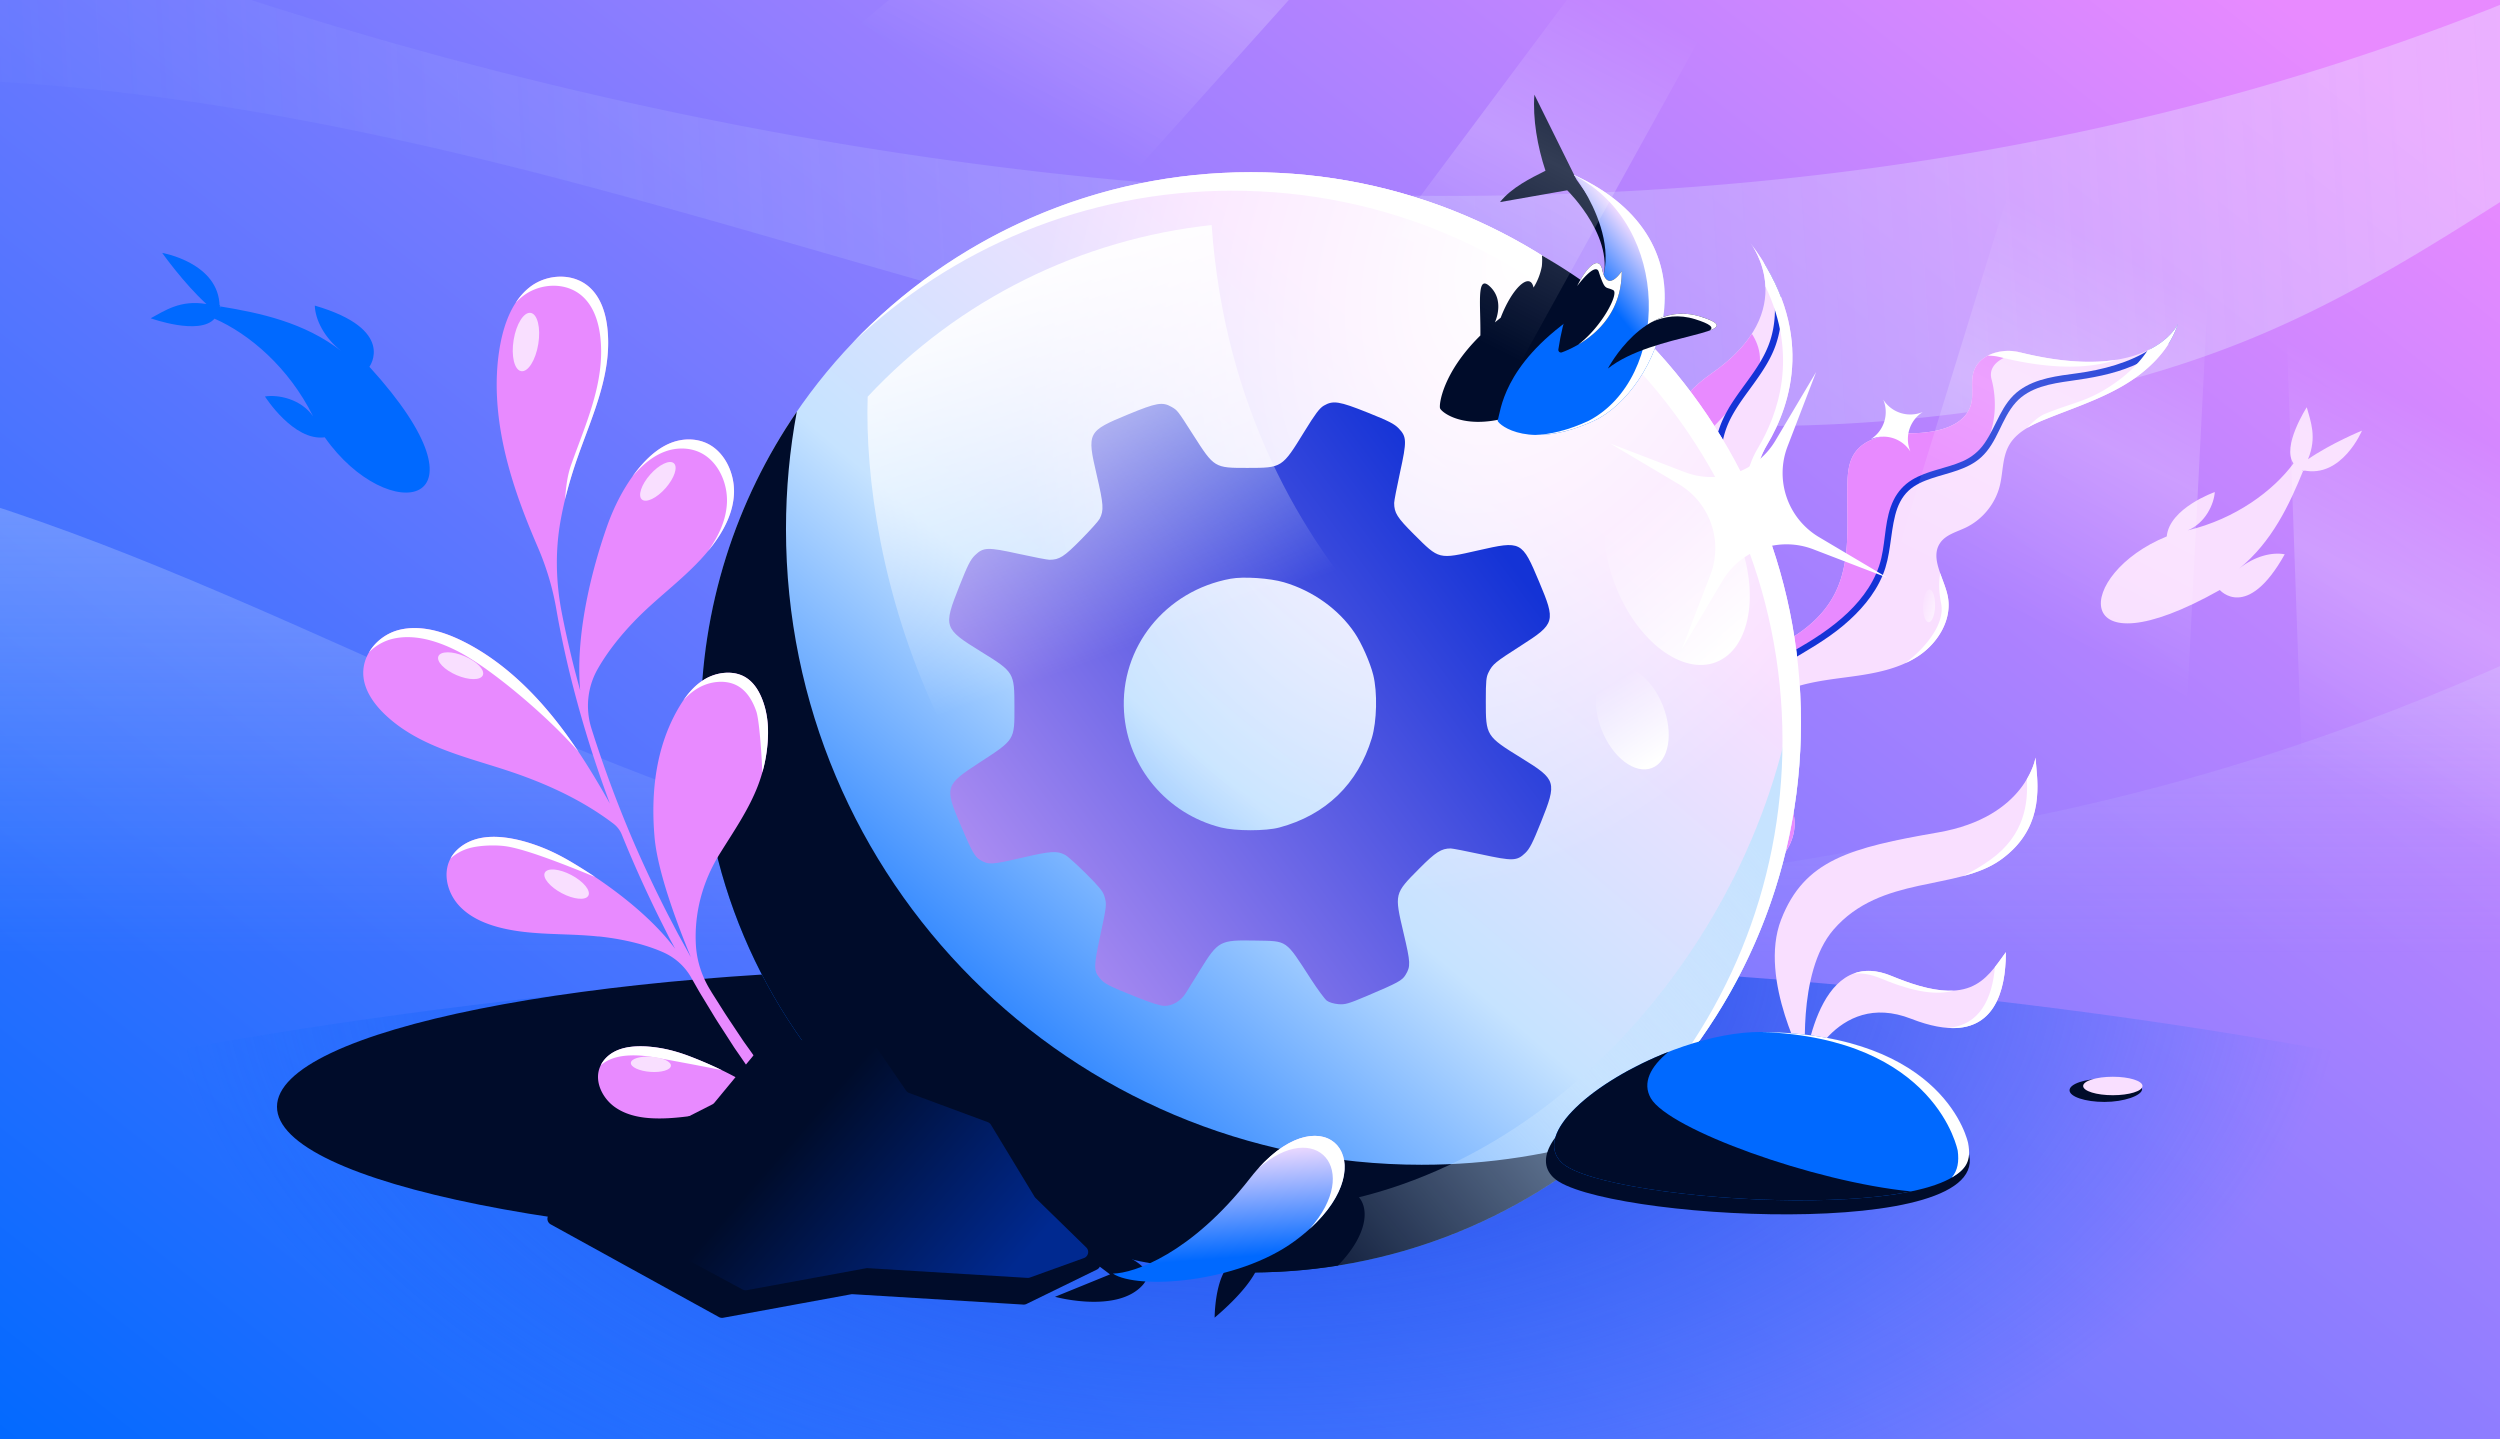
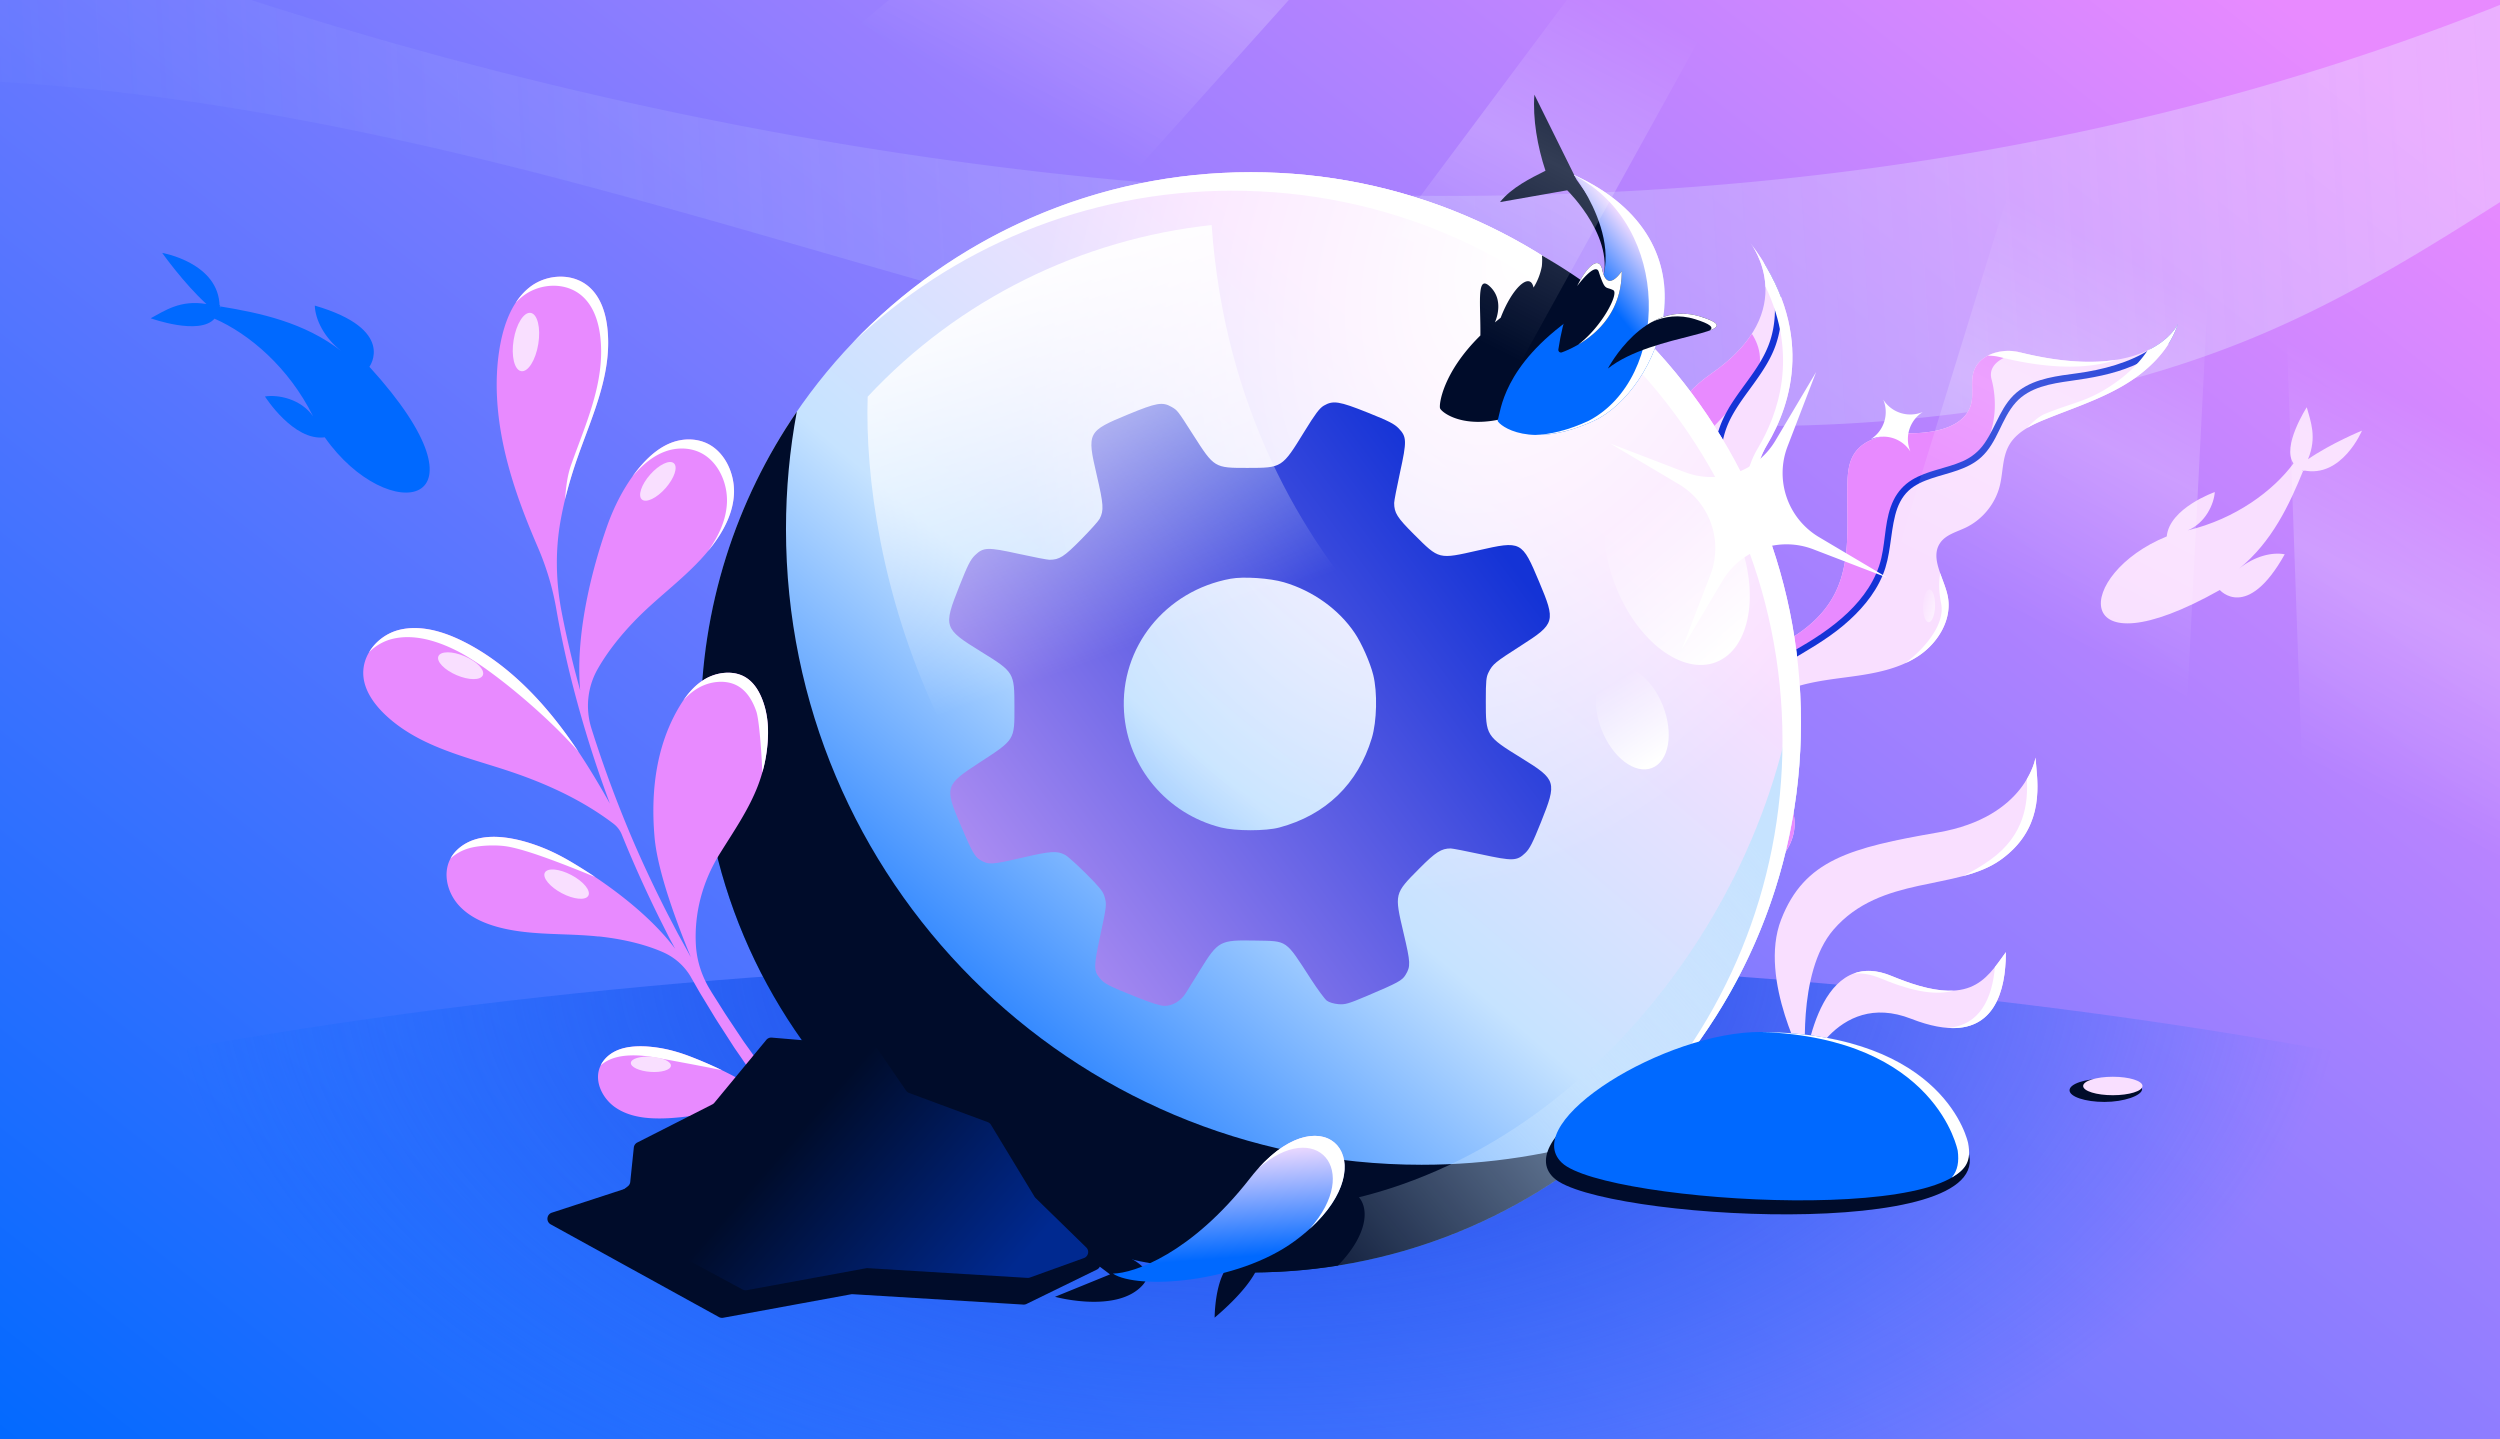
<svg xmlns="http://www.w3.org/2000/svg" fill="none" height="608" width="1056">
  <rect width="100%" height="100%" fill="#808080" stroke="none" />
  <g clip-path="url(#a)">
    <path d="M0 0h1056v608H0z" fill="url(#b)" />
-     <path d="M1294.34 136.498c-119.68 94.604-266.9 173.743-435.59 208.328-197.418 40.467-346.849 57.428-536.446 0C194.96 306.254 47.83 213.759-84.684 193.521v589.294H1294.34z" fill="url(#c)" opacity=".5" />
    <path clip-rule="evenodd" d="M1059.2 83.344A9472 9472 0 0 0 1240.58-35H1138.2C613.743 229.926 10.662-35 10.662-35H-125v72.9c122.619-14.856 247.994 7.78 365.049 38.63 36.25 9.555 72.162 19.923 108.069 30.29 80.039 23.109 160.051 46.21 243.717 60.267 121.199 20.363 254.635 20.006 362.577-25.527 38-16.035 71.618-37.106 104.788-58.216" fill="url(#d)" fill-rule="evenodd" opacity=".4" />
    <ellipse cx="528.5" cy="713.5" fill="url(#e)" rx="938.5" ry="308.5" />
-     <path d="M718 440.778C702.138 484.473 570.238 526 408.981 526 247.725 526 117 499.809 117 467.5s130.725-58.499 291.981-58.499c161.257 0 309.019-.531 309.019 31.777" fill="#000c2a" />
    <path d="M739.488 102.822s21.969 28.184-16.476 54.886c-30.868 21.44-19.616 50.087-13.971 60.551 4.266 7.912 5.765 17.079 3.851 25.849-4.574 21.016-24.326 37.424-32.241 45.324-3.238 3.241-6.443 6.532-8.294 10.722-3.745 8.473-10.341 26.259 4.896 39.558 31.475 27.479 18.254 59.198 18.254 59.198l8.108 3.822s20.988-45.023-9.17-71.042c-30.159-26.02 12.175-52.779 12.175-52.779 38.012-22.059 41.55-45.035 36.2-61.987-3.075-9.74-1.61-20.318 3.622-29.086 10.315-17.267 20.445-48.507-6.95-85.025z" fill="#f9dfff" />
    <path d="m706.8 175.137 7.949 14.15c4.871-4.6 16.664-16.445 24.866-27.025 6.111-7.881 3.809-15.958.375-21.279-3.508 5.458-8.914 11.124-16.979 16.725-7.89 5.48-13.028 11.431-16.211 17.429" fill="#e88aff" />
    <path d="M730.19 172.518c-2.947 4.953-5.077 10.337-5.663 16.097-1.01 10.045 1.761 19.903 2.586 29.851.411 4.87.309 9.794-1.025 14.522-1.745 6.2-5.561 11.604-9.515 16.603-1.011 1.279-2.045 2.535-3.074 3.806-1.15 1.406.987 3.24 2.137 1.834 4.211-5.138 8.489-10.393 11.277-16.474 2.343-5.09 3.272-10.519 3.212-16.086-.107-10.175-3.159-20.085-3.032-30.275.07-5.506 1.425-10.733 3.928-15.635 2.842-5.546 6.729-10.453 10.333-15.503 3.471-4.865 6.791-9.936 8.749-15.627 1.662-4.846 2.466-9.914 2.435-15.037a48 48 0 0 0-.333-5.276c-1.857-4.783-4.299-9.717-7.439-14.754 2.786 5.357 4.436 11.322 4.85 17.339a43.1 43.1 0 0 1-1.443 14.496c-1.485 5.359-4.255 10.226-7.39 14.784-3.524 5.123-7.436 9.983-10.625 15.332z" fill="#1433d6" />
    <path d="M745.704 120.965c-.474-10.773-6.218-18.142-6.218-18.142l.004-.01c27.395 36.518 17.265 67.758 6.95 85.025-5.232 8.768-6.697 19.347-3.622 29.087 5.35 16.951 1.812 39.927-36.2 61.986 0 0-42.334 26.759-12.175 52.779 30.158 26.02 9.17 71.042 9.17 71.042l-2.774-1.307c3.991-10.325 15.228-46.088-10.363-68.167-30.159-26.02 12.175-52.78 12.175-52.78 38.012-22.058 41.55-45.035 36.2-61.986-3.075-9.74-1.61-20.318 3.622-29.086 8.715-14.588 17.297-39.15 3.231-68.441" fill="#fff" />
    <path d="M663.552 390.894c7.036-10.646 20.903-14.425 33.647-15.101s25.811.868 38.079-2.654c12.267-3.522 23.88-14.294 22.691-27.003-.776-8.185-6.481-14.892-11.055-21.729-4.575-6.837-8.227-15.699-4.589-23.075 2.146-4.343 6.456-7.232 10.886-9.2 9.07-4.026 19.136-5.009 28.974-6.359 9.832-1.342 19.924-3.229 28.197-8.722 8.266-5.486 14.296-15.467 12.345-25.197-1.553-7.743-7.671-16.087-3.167-22.582 2.395-3.449 6.882-4.564 10.678-6.37 7.076-3.366 12.521-9.99 14.44-17.586 1.444-5.703 1.039-11.964 3.882-17.114 3.088-5.6 9.299-8.61 15.219-11.022 11.058-4.504 22.535-8.186 32.858-14.184 10.324-5.999 19.638-14.785 23.308-26.146 0 0-11.626 25.711-66.986 11.916-6.859-1.712-15.701.522-18.761 6.897-2.197 4.595-.317 10.159-1.629 15.088-2.465 9.24-14.156 11.922-23.711 12.223s-20.933.885-25.871 9.066c-2.158 3.582-2.536 7.946-2.645 12.134-.423 15.707 1.842 32.346-5.218 46.381-7.7 15.331-24.618 23.587-40.949 28.85-4.622 1.497-9.502 2.95-12.929 6.397-6.405 6.443-5.325 17.06-2.797 25.776 2.522 8.723 6.056 17.995 3.138 26.597-2.365 6.949-8.594 11.931-15.177 15.19s-13.757 5.187-20.36 8.39a58.5 58.5 0 0 0-20.066 16.005l-6.181 9.92 3.769 3.19z" fill="#f9dfff" />
    <path d="m663.562 390.869-.017.026.02-.023zm81.164-70.033a48 48 0 0 0 2.181 3.572 202 202 0 0 0 2.402 3.485c3.97 5.676 8.009 11.451 8.653 18.245 1.189 12.708-10.424 23.481-22.691 27.003-8.53 2.448-17.447 2.448-26.373 2.448-3.91 0-7.823 0-11.705.206-12.734.675-26.589 4.448-33.631 15.074l-3.766-3.187 6.181-9.92a58.5 58.5 0 0 1 20.067-16.005c3.232-1.568 6.601-2.83 9.97-4.093 3.514-1.316 7.029-2.633 10.389-4.297 6.583-3.259 12.812-8.241 15.177-15.191 2.57-7.575.136-15.669-2.203-23.45a292 292 0 0 1-.934-3.147c-2.529-8.715-3.609-19.332 2.796-25.775 3.259-3.278 7.832-4.753 12.247-6.177l.683-.22c16.331-5.263 33.248-13.519 40.949-28.851 5.481-10.897 5.341-23.364 5.202-35.745-.04-3.565-.08-7.123.015-10.635.109-4.189.487-8.552 2.646-12.134 4.937-8.181 16.315-8.765 25.871-9.067s21.245-2.982 23.71-12.223c.577-2.165.537-4.452.498-6.727-.051-2.903-.101-5.784 1.132-8.36 3.06-6.376 11.902-8.609 18.761-6.898l.612.152c-7.155 1.3-14.068 4.823-12.333 11.306 3.764 14.058-.174 31.149-11.461 35.667-2.242.898-4.733 1.654-7.306 2.436-10.385 3.155-22.119 6.72-24.279 21.592l-.217 1.497c-2.561 17.711-4.244 29.349-20.638 41.155-3.462 2.493-7.435 5.067-11.529 7.72-15.837 10.262-33.485 21.697-30.349 34.13 1.498 5.942 5.177 11.632 9.273 16.414" fill="#e88aff" />
    <path d="M733.774 298.881c-.42 1.765-2.285 12.973 13.072 25.161-23.133-28.468.435-39.725 8.158-44.315 8.144-4.851 16.356-9.416 23.645-15.54 6.936-5.833 13.133-12.854 16.638-21.309 3.366-8.116 3.109-16.868 5.244-25.274.978-3.883 2.696-7.61 5.679-10.373 2.746-2.547 6.279-4.026 9.78-5.197 7.157-2.384 15.092-3.641 20.862-8.89 6.946-6.321 8.459-16.259 14.617-23.14 5.799-6.486 14.935-7.974 23.12-9.113 8.939-1.239 17.745-2.764 26.124-6.29 5.61-2.364 11.01-5.525 15.49-9.678 1.557-2.521 2.838-5.208 3.749-8.06 0 0-2.61 5.763-11.232 10.37-9.138 6.009-20.652 8.974-31.217 10.42-8.33 1.137-17.367 2.079-24.396 7.134-7.743 5.566-9.682 15.024-14.875 22.493-2.35 3.379-5.42 5.881-9.177 7.545-3.534 1.559-7.291 2.527-10.98 3.619-3.632 1.073-7.261 2.283-10.504 4.276-3.326 2.043-5.961 4.967-7.69 8.469-3.758 7.596-3.321 16.42-5.205 24.529-2.103 9.051-7.558 16.781-14.19 23.112-6.855 6.545-14.937 11.623-23.124 16.303-7.931 4.534-16.539 9.489-21.199 17.691-1.085 1.9-1.844 3.955-2.351 6.076z" fill="#1433d6" />
    <path d="M839.632 150.248c1.7-.028 3.39.156 4.974.552 23.596 5.88 39.247 4.582 49.439 1.158-9.843 1.599-23.175 1.271-41.086-3.193-4.3-1.073-9.381-.595-13.327 1.483m67.527-2.242c-4.654 7.043-11.507 12.743-18.875 17.024-5.155 2.995-9.038 4.298-13.849 5.911-2.993 1.004-6.346 2.128-10.588 3.856-2.287.931-5.076 3.227-7.65 6.017 2.396-1.432 5.016-2.589 7.582-3.634 2.905-1.184 5.838-2.31 8.772-3.437 8.236-3.162 16.475-6.325 24.086-10.748 10.324-5.998 19.638-14.784 23.308-26.145 0 0-2.917 6.45-12.786 11.156m-87.63 94.098c-.667 4.409-.398 8.857.41 12.882 1.785 8.903-7.281 19.258-15.167 25.157a40 40 0 0 0 5.61-3.093c8.266-5.485 14.296-15.466 12.345-25.196-.472-2.355-1.367-4.765-2.256-7.161-.321-.866-.642-1.73-.942-2.589" fill="#fff" />
    <path d="M814.654 262.831c1.402.036 2.619-3.03 2.717-6.848s-.96-6.941-2.363-6.977c-1.402-.036-2.619 3.029-2.717 6.847s.96 6.942 2.363 6.978" fill="url(#f)" />
    <path d="M747.72 359.339c2.132.385 4.559-3.166 5.42-7.932s-.17-8.942-2.302-9.327-4.559 3.166-5.42 7.932.169 8.941 2.302 9.327" fill="url(#g)" />
    <path d="M528.366 537.478c128.332 0 232.366-104.034 232.366-232.367S656.698 72.744 528.366 72.744 296 176.778 296 305.11s104.034 232.367 232.366 232.367" fill="url(#h)" />
    <path d="M528.366 537.478c128.332 0 232.366-104.034 232.366-232.367S656.698 72.744 528.366 72.744 296 176.778 296 305.11s104.034 232.367 232.366 232.367" fill="url(#i)" />
    <path clip-rule="evenodd" d="M682.066 479.386C656.343 487.579 628.938 492 600.5 492 452.212 492 332 371.788 332 223.5c0-16.952 1.571-33.537 4.575-49.617C310.977 211.224 296 256.418 296 305.111c0 128.333 104.034 232.367 232.366 232.367 58.931 0 112.737-21.937 153.7-58.092" fill="#000c2a" fill-rule="evenodd" />
    <path d="M296.16 312.592c3.98 124.901 106.352 224.885 232.207 224.885s228.226-99.984 232.207-224.885c-.239-8.756-.796-17.354-1.911-25.792-15.204 113.597-112.561 224.545-230.296 224.545S313.355 400.397 298.15 286.8c-1.114 8.438-1.751 17.115-1.99 25.792" fill="url(#j)" />
    <path d="M360.203 144.753c41.702-39.776 98.177-64.2 160.356-64.2 128.333 0 232.366 104.035 232.366 232.368 0 62.18-24.423 118.656-64.2 160.358 44.366-42.318 72.01-102.015 72.01-168.168 0-128.332-104.034-232.367-232.366-232.367-66.152 0-125.848 27.644-168.166 72.009" fill="#fff" />
    <path d="M724.95 279.658c14.329-5.652 18.468-29.135 9.234-52.46-9.154-23.403-28.26-37.732-42.509-32.08s-18.468 29.135-9.234 52.459c9.155 23.404 28.26 37.733 42.509 32.081" fill="url(#k)" />
    <path clip-rule="evenodd" d="M559.212 171.331c-1.835 1.065-3.59 3.399-8.215 10.917-9.483 15.415-9.425 15.378-24.041 15.398-13.978.019-14.068-.036-22.886-13.843-6.735-10.546-6.695-10.493-9.279-11.967-3.797-2.163-6.328-1.72-18.22 3.192-17.269 7.132-17.507 7.588-13.329 25.559 2.921 12.563 3.085 15.003 1.243 18.572-.472.916-4.037 4.886-7.922 8.823-7.131 7.226-9.072 8.462-13.305 8.47-.845.002-6.647-1.119-12.892-2.489-13.237-2.907-14.96-2.854-18.521.562-1.912 1.836-3.113 4.211-6.659 13.177-6.804 17.201-6.607 17.791 9.192 27.551 14.014 8.657 14.099 8.798 14.119 23.308.019 14.189.289 13.764-15.11 23.78-14.109 9.177-14.422 10.194-7.869 25.61 5.028 11.831 6.185 13.907 8.529 15.316 3.488 2.096 4.781 2.029 17.384-.903 12.541-2.917 14.97-3.078 18.539-1.229.917.476 4.835 4.001 8.708 7.834 5.427 5.373 7.214 7.552 7.793 9.506 1.061 3.576 1.033 3.847-1.765 16.914-2.751 12.851-2.766 14.698-.146 17.817 1.969 2.346 3.809 3.292 15.493 7.967 6.08 2.433 10.181 3.725 11.828 3.725 3.466 0 6.963-2.127 9.059-5.509l5.931-9.579c7.713-12.457 8.346-12.795 23.43-12.512 13.745.257 12.514-.598 23.451 16.311 2.811 4.346 5.834 8.438 6.717 9.092.926.687 2.972 1.304 4.839 1.459 2.896.241 4.187-.135 12.333-3.585 12.739-5.397 14.634-6.43 16.035-8.741 2.225-3.672 2.161-5.072-.812-17.734-3.92-16.696-3.956-16.55 6.639-27.218 6.919-6.966 9.307-8.493 13.276-8.493.726 0 6.501 1.119 12.833 2.487 13.407 2.895 15.113 2.844 18.65-.556 1.891-1.819 3.14-4.272 6.66-13.074 6.815-17.05 6.565-17.874-8.239-27.022-14.99-9.263-15.082-9.409-15.082-24.038 0-8.684.151-10.194 1.23-12.313 1.706-3.352 2.663-4.134 13.688-11.192 14.437-9.242 14.681-10.112 7.581-26.988-7.251-17.233-7.473-17.348-25.685-13.214-16.884 3.832-16.415 3.949-27.15-6.759-7.125-7.107-8.363-9.073-8.372-13.281-.002-.847 1.117-6.661 2.484-12.921 2.9-13.266 2.848-14.994-.561-18.556-1.82-1.901-4.246-3.138-13.088-6.674-12.074-4.829-14.599-5.233-18.516-2.957m-39.353 73.118c-27.647 5.042-46.858 29.046-45.066 56.311 1.531 23.306 18.125 43.061 40.974 48.778 6.147 1.538 18.853 1.546 24.579.015 19.646-5.253 33.261-18.408 39.106-37.784 2.14-7.096 2.419-19.383.605-26.663-1.306-5.247-4.839-13.262-7.781-17.657-6.689-9.994-17.676-17.889-29.904-21.488-5.977-1.759-17.073-2.504-22.513-1.512" fill="url(#l)" fill-rule="evenodd" />
    <path d="M697.797 324.397c7.165-2.786 9.235-14.568 4.617-26.27s-14.09-18.866-21.254-16.08-9.234 14.568-4.617 26.27 14.09 18.866 21.254 16.08" fill="url(#m)" />
    <path d="M511.868 95.055c-54.969 5.915-106.885 31.266-145.36 72.509-2.221 67.922 27.737 201.419 156.037 263.595l121.624-117.537S522.691 250.329 511.796 95.02z" fill="url(#n)" />
    <path d="m711.6 199.408-15.711-6.033-15.712-6.034 14.469 8.586 14.469 8.586a31.42 31.42 0 0 1 13.681 16.738 31.44 31.44 0 0 1-.343 21.615l-6.034 15.71-6.034 15.71 8.587-14.468 8.587-14.467a31.43 31.43 0 0 1 16.74-13.679 31.46 31.46 0 0 1 21.618.344l15.712 6.033 15.712 6.033-14.469-8.586-14.47-8.586a31.43 31.43 0 0 1-13.68-16.737 31.45 31.45 0 0 1 .343-21.616l6.034-15.71 6.034-15.709-8.587 14.467-8.587 14.467a31.43 31.43 0 0 1-16.74 13.679 31.45 31.45 0 0 1-21.619-.343m83.877-30.623a13.6 13.6 0 0 1 .442 9.309 13.55 13.55 0 0 1-5.678 7.399 13.6 13.6 0 0 1 9.309-.441 13.56 13.56 0 0 1 7.401 5.678 13.6 13.6 0 0 1-.442-9.308 13.55 13.55 0 0 1 5.677-7.399 13.6 13.6 0 0 1-9.309.44 13.55 13.55 0 0 1-7.4-5.678" fill="#fff" />
    <path clip-rule="evenodd" d="M675.589 123.962a55.3 55.3 0 0 1-1.426 11.172c2.64-.274 5.435-.043 8.366.865 11.083 3.435 5.449 5.079-4.868 8.09-2.232.651-4.684 1.366-7.232 2.178-5.431 12.236-14.4 22.066-23.297 26.19-25.698 11.914-38.224 1.872-38.854 0-.51-1.518 1.039-14.999 17.035-30.747.041-2.899-.028-5.826-.093-8.558-.22-9.231-.386-16.22 3.955-12.284 6.13 5.557 2.989 13.677 2.26 15.325q1.185-.982 2.449-1.968c4.877-12.75 12.185-19.184 13.775-13.168q.056.21.114.406a26.2 26.2 0 0 0 3.495-8.981 24 24 0 0 0 .065-4.574 233 233 0 0 1 24.256 16.054" fill="#000c2a" fill-rule="evenodd" />
    <path d="M656.719 139.988c-1.389 5.806-6.823 13.893-6.823 13.893 1.999-14.775-2.589-36.798 4.597-30.283 7.187 6.516 2.226 16.39 2.226 16.39m9.161-64.163L648.133 40c-.771 10.057 1.285 21.969 4.68 32.118-6.423 3.23-14.352 7.12-19.215 13.25l28.392-4.992s22.655 22.024 13.764 41.295c.643 24.005 13.802-12.315 13.802-12.315z" fill="#000c2a" />
    <path d="M664.78 73.843s30.245 38.78 0 59.83c-30.246 21.051-30.775 40.077-32.21 44.048.661 1.963 13.802 12.498 40.762 0 26.961-12.499 54.564-74.954-8.552-103.878" fill="url(#o)" />
    <path d="M648.395 183.722c6.015-.174 13.566-1.764 22.706-6.001 34.216-18.005 35.392-82.269-6.139-103.638-.118-.158-.182-.24-.182-.24 63.116 28.924 35.513 91.379 8.552 103.878-10.307 4.778-18.595 6.19-24.937 6.001" fill="#fff" />
    <path d="M659.731 148.839c-.815.3-1.605-.38-1.478-1.24 3.909-26.494 16.48-43.523 18.549-33.622 2.115 10.124 8.242.523 8.242.523 0 23.253-19.347 32.149-25.313 34.339" fill="#000c2a" />
    <path d="M666.18 120.841c4.249-5.575 8.168-8.913 9.108-6.093 2.15 6.453 2.643 6.602 4.292 7.101a10.6 10.6 0 0 1 1.845.709c2.586 1.293-4.825 15.524-14.763 22.996 7.911-4.612 18.38-13.949 18.38-31.054 0 0-6.126 9.601-8.242-.524-1.214-5.81-6.045-2.345-10.62 6.865" fill="#fff" />
    <path d="M718.243 133.714c23.757 7.412-19.927 6.669-39.065 21.96 0 0 15.309-29.372 39.065-21.96" fill="#000c2a" />
    <path d="M722.257 139.57c4.351-1.645 4.354-3.244-4.017-5.856-7.805-2.435-14.698-.9-20.435 2.259 5.264-2.368 11.386-3.27 18.203-1.143 6.488 2.024 7.946 3.44 6.249 4.74" fill="#fff" />
    <path clip-rule="evenodd" d="M565.148 534.583a234 234 0 0 1-39.82 2.876c2.447-12.341 8.815-15.22 10.317-15.899.181-.082.291-.132.315-.163 28.387-36.385 56.853-15.377 29.188 13.186" fill="#000c2a" fill-rule="evenodd" />
    <path d="M531.42 535.004c-1.953 4.688-6.842 11.768-18.361 21.575 0 0 0-13.439 4.77-20.613a18.34 18.34 0 0 1 7.988-6.395 4.19 4.19 0 0 1 4.648.811 4.2 4.2 0 0 1 .955 4.622m-11.196-21.861c-4.486 2.397-12.737 4.792-27.861 5.114 0 0 8.494-10.422 16.718-12.974a18.3 18.3 0 0 1 10.23.1 4.195 4.195 0 0 1 2.651 5.999 4.2 4.2 0 0 1-1.738 1.761m-37.48 29.584c-10.817 12.256-37.111 5.043-37.111 5.043l23.251-9.469-20.717-15.62s45.394 7.791 34.577 20.046" fill="#000c2a" />
    <path d="M528.063 497.645c-24.915 31.935-49.029 40.19-57.972 40.326 10.237 6.847 52.38 4.183 76.772-13.733 42.757-31.406 12.343-66.512-18.8-26.593" fill="url(#p)" />
    <path d="M553.161 519.134c31.909-28.726 6.49-57-21.708-25.543 24.414-21.657 44.134.424 21.708 25.543" fill="#fff" />
    <path d="M252.766 395.584c-13.433-1.453-27.198-.382-40.357-3.473-6.835-1.595-13.667-4.368-18.442-9.515s-6.997-13.09-3.942-19.425c2.049-4.208 6.158-7.178 10.612-8.569s9.279-1.345 13.895-.657c4.22.623 8.347 1.783 12.364 3.237 4.778 1.725 9.348 3.954 13.732 6.518 10.212 5.985 31.538 19.735 44.53 37.009l-2.45-4.561-4.309-8.572c-5.66-11.473-10.912-23.104-15.711-34.954a11 11 0 0 0-3.636-4.754c-13.575-10.296-29.258-17.305-45.161-22.522-17.909-5.862-37.233-10.178-51.256-23.513-4.446-4.25-8.363-9.637-9.084-15.664-1.149-9.562 6.34-17.997 15.226-20.145s18.552.707 27.117 5.023c15.47 7.787 28.637 20.185 39.508 34.098 8.398 10.725 15.519 22.395 22.213 34.281a512 512 0 0 1-7.86-22.731 485 485 0 0 1-10.143-36.685c-1.733-7.512-3.301-15.027-4.609-22.616-1.549-9.051-4.21-17.898-7.866-26.344-4.81-11.164-9.211-22.484-12.36-34.144-4.611-16.949-6.583-34.737-3.444-51.518 1.751-9.272 5.334-18.552 12.497-24.134 7.162-5.583 18.559-6.275 25.569.461 4.447 4.25 6.426 10.567 7.125 16.626 2.227 19.028-6.118 36.68-12.305 54.156-3.194 9.017-5.838 18.344-7.513 27.876-2.182 12.444-1.897 25.203.432 37.615 1.372 7.195 2.989 14.372 4.737 21.525a486 486 0 0 0 3.2 12.088c-2.342-25.933 6.479-55.334 11.07-68.521 1.879-5.436 4.203-10.68 7.024-15.604 2.39-4.134 5.095-8.051 8.283-11.564 3.485-3.842 7.574-7.219 12.42-9.01s10.561-1.825 15.374.687c7.237 3.794 11.127 12.771 10.784 20.91-.348 8.112-4.211 15.417-8.896 21.668-9.051 12.006-21.648 20.501-32.151 31.157-8.006 8.147-13.216 15.425-16.587 21.38-4.3 7.605-5.182 16.69-2.56 25.024a456 456 0 0 0 2.642 8.139c4.004 11.996 8.471 23.825 13.352 35.523 4.902 11.667 10.293 23.162 16.057 34.452l4.389 8.421 4.593 8.329c.297.575.62 1.146.944 1.716-6.159-14.941-14.088-36.401-15.321-50.601-1.67-18.829.48-38.468 10.426-55.154 2.747-4.582 6.199-9.047 11.081-11.831 4.883-2.783 11.467-3.606 16.393-.922 4.257 2.313 6.635 6.777 8.042 10.872 1.518 4.403 2.062 9.012 1.972 13.6a64.2 64.2 0 0 1-4.275 21.643c-3.816 9.951-10.041 19.003-15.777 28.184-.065.095-.104.184-.169.278-7.503 11.941-10.995 25.447-10.24 38.832.409 7.015 2.713 13.765 6.504 19.667l.015.08 5.088 8.047c1.694 2.673 3.484 5.274 5.232 7.938l2.64 3.951c.871 1.318 1.817 2.596 2.737 3.878l5.499 7.753c14.991 20.412 28.79 40.274 21.193 35.29 0 0-20.004-15.798-32.723-16.342-1.515-.051-2.909-.042-4.174.08-10.321 1.042-20.536 3.407-30.999 2.778-5.424-.32-11.076-1.584-15.611-4.969-4.539-3.411-7.659-9.383-6.51-14.767.766-3.59 3.3-6.49 6.407-8.209s6.719-2.326 10.343-2.415c3.297-.084 6.618.266 9.899.842 3.908.707 7.756 1.836 11.519 3.254 7.648 2.897 22.635 9.239 34.947 18.618a417 417 0 0 1-8.274-11.241l-5.448-7.926c-.898-1.313-1.849-2.617-2.698-3.967l-2.602-4.041c-1.725-2.695-3.499-5.353-5.177-8.085l-4.979-8.203c-1.704-2.727-3.206-5.545-4.836-8.312l-.009-.053a25.37 25.37 0 0 0-11.56-10.502c-5.936-2.663-14.821-5.442-27.585-6.826z" fill="#e88aff" />
    <path d="M190.276 362.681c2.121-3.949 6.082-6.743 10.361-8.079 4.453-1.391 9.28-1.344 13.895-.657 4.22.623 8.347 1.783 12.364 3.237 4.778 1.725 9.348 3.954 13.732 6.518a212 212 0 0 1 10.733 6.739c-9.315-3.807-28.35-11.585-37.529-12.952-4.616-.687-11.708-.445-16.162.946-2.724.851-5.32 2.293-7.394 4.248m114.579 89.342c-10.392-2.128-25.634-4.892-28.336-5.381-3.281-.576-6.602-.926-9.899-.842-3.624.089-7.237.696-10.343 2.415-.904.5-1.759 1.1-2.536 1.787 1.184-2.394 3.183-4.335 5.502-5.618 3.107-1.718 6.719-2.326 10.344-2.415 3.297-.084 6.618.266 9.899.842 3.907.708 7.755 1.837 11.519 3.255 3.437 1.302 8.357 3.3 13.85 5.957m17.143-125.719c-.267-7.585-1.279-22.172-2.53-25.801-1.408-4.094-3.786-8.559-8.042-10.872-4.926-2.684-11.51-1.861-16.393.923-2.461 1.403-4.558 3.232-6.385 5.289 2.448-3.583 5.441-6.891 9.352-9.12 4.883-2.783 11.466-3.606 16.392-.923 4.257 2.314 6.635 6.778 8.042 10.873 1.519 4.403 2.062 9.011 1.972 13.599a64 64 0 0 1-2.408 16.032m-22.979-93.467c4.294-5.988 7.718-12.892 8.045-20.507.343-8.138-3.547-17.116-10.785-20.909-4.812-2.513-10.528-2.479-15.373-.688-4.846 1.792-8.935 5.169-12.42 9.01a55 55 0 0 0-1.355 1.551 59 59 0 0 1 4.322-5.382c3.484-3.841 7.573-7.218 12.419-9.009s10.561-1.826 15.374.687c7.237 3.793 11.127 12.771 10.784 20.909-.348 8.112-4.21 15.417-8.896 21.668a71 71 0 0 1-2.115 2.67M238.7 210.866c1.515-6.239 3.395-12.372 5.519-18.368.982-2.774 2.019-5.553 3.059-8.341 5.511-14.774 11.12-29.808 9.246-45.816-.699-6.058-2.678-12.376-7.124-16.625-7.011-6.736-18.408-6.044-25.57-.462-2.376 1.852-4.358 4.111-6.01 6.641a25 25 0 0 1 3.043-2.81c7.162-5.583 18.56-6.275 25.57.462 4.447 4.249 6.426 10.566 7.125 16.625 1.873 16.007-3.735 31.041-9.247 45.816a540 540 0 0 0-3.059 8.341c-1.668 4.711-2.193 9.591-2.552 14.537m5.639 106.679c-12.123-14.126-36.997-35.411-51.411-42.667-8.565-4.316-18.231-7.171-27.117-5.023-3.732.902-7.217 2.913-9.92 5.65 2.767-4.67 7.577-8.197 12.886-9.481 8.887-2.148 18.552.707 27.118 5.023 15.469 7.787 28.636 20.185 39.507 34.098 3.143 4.014 6.107 8.16 8.937 12.4" fill="#fff" />
    <path d="M227.371 145.315c1.104-6.796-.333-12.684-3.21-13.151s-6.105 4.663-7.209 11.459.333 12.685 3.21 13.152 6.105-4.663 7.209-11.46m53.762 60.877c3.73-4.225 5.298-8.934 3.503-10.519-1.795-1.584-6.273.556-10.003 4.781-3.73 4.226-5.299 8.935-3.504 10.52s6.274-.556 10.004-4.782m-77.183 79.019c.942-2.201-2.494-5.783-7.676-8.002-5.181-2.218-10.145-2.232-11.087-.031s2.494 5.783 7.675 8.002c5.181 2.218 10.145 2.232 11.088.031m44.57 93.099c1.12-2.117-2.087-6.008-7.162-8.691s-10.095-3.142-11.214-1.026c-1.119 2.117 2.087 6.008 7.161 8.691 5.075 2.683 10.096 3.142 11.215 1.026m34.867 71.873c.13-1.765-3.553-3.473-8.224-3.816s-8.565.81-8.694 2.575c-.13 1.764 3.553 3.474 8.225 3.817s8.564-.811 8.693-2.576" fill="#f9dfff" />
    <path d="M415.892 481.888a2.72 2.72 0 0 0-1.376-1.136l-35.653-13.205a2.7 2.7 0 0 1-1.292-1.007l-12.314-17.927a2.71 2.71 0 0 0-3.576-.82l-36.304 20.698q-.185.106-.385.181l-53.228 20.079a2.71 2.71 0 0 0-1.473 3.736l1.85 3.744a2.71 2.71 0 0 1-1.589 3.777l-37.45 12.227c-2.254.735-2.543 3.805-.467 4.949l71.042 39.145a2.72 2.72 0 0 0 1.797.292l54.028-9.914q.325-.06.654-.04l72.103 4.388c.467.029.934-.064 1.354-.27l29.695-14.506c1.927-.941 2.049-3.64.216-4.752l-27.161-16.472a2.7 2.7 0 0 1-.912-.912z" fill="#000c2a" />
    <path d="M418.59 475.12a2.7 2.7 0 0 0-1.376-1.137l-33.209-12.315a2.7 2.7 0 0 1-1.292-1.007l-12.07-17.588a2.71 2.71 0 0 0-2.005-1.167L326 438.283a2.7 2.7 0 0 0-2.318.974l-21.939 26.553c-.237.287-.53.522-.862.69l-31.689 16.095a2.71 2.71 0 0 0-1.468 2.136l-1.506 14.509a2.7 2.7 0 0 1-1.044 1.869l-9.983 7.672c-1.557 1.197-1.364 3.601.364 4.534l58.088 31.367c.543.293 1.17.392 1.777.281l50.421-9.258q.325-.06.654-.04l67.472 4.114c.368.023.737-.03 1.084-.155l22.805-8.218c1.882-.679 2.406-3.092.974-4.49l-21.422-20.902a2.7 2.7 0 0 1-.425-.536z" fill="url(#q)" />
    <path d="M92.75 129.389c.802 1.886-.026-2.048 0 0 17.199 2.784 35.891 6.811 51.51 18.97-7.409-5.768-11.097-13.456-11.295-19.278 34.661 10.098 23.069 25.842 23.069 25.842 54.925 60.304 7.882 67.923-18.859 29.797-13.213 1.772-25.255-17.248-25.255-17.248 5.578-.882 15.154 1.004 20.332 8.383C121.945 155.1 105.198 141 90.619 134.607c-6.398 7.282-26.976-.17-26.976-.17 6.005-3.22 12.593-7.9 23.56-6.006-9.75-8.936-18.696-21.608-18.696-21.608s24.01 4.146 24.243 22.566" fill="#0069ff" />
    <path d="M972.934 198.669c-1.822.325 1.809.392 0 0-5.93 14.579-13.257 30.221-27.12 41.512 6.577-5.356 14.091-7.048 19.257-6.044-15.902 28.472-27.418 15.082-27.418 15.082-64.202 36.157-61.393-6.8-22.418-22.631 1.113-11.99 20.293-18.745 20.293-18.745-.351 5.089-3.948 13.138-11.493 16.205 20.358-4.876 36.159-16.768 44.736-28.31-5.117-7.106 5.607-23.716 5.607-23.716 1.62 5.938 4.407 12.685.522 21.957 9.84-6.776 22.806-12.088 22.806-12.088s-8.507 20.299-24.772 16.778" fill="#f9dfff" />
    <path d="M1260.15 760.478 973.307-58.197l-14.712-6.41 25.002 705.736z" fill="url(#r)" />
    <path d="m908.22 604.716 34.177-673.53-42.116-18.351-187.385 607.932z" fill="url(#s)" />
    <path d="M702.46-176.211 255.019 322.587 81 247.847 624.913-210z" fill="url(#t)" />
    <path d="m492.163 424.588 308.532-557.996-29.674-12.929-389.726 522.231z" fill="url(#u)" />
    <path d="M859.805 320s-3.859 25.135-41.093 31.61-56.592 11.59-66.381 36.878 10.52 61.656 10.52 61.656-4.152-39.193 11.607-57.441c20.02-23.181 52.154-16.348 70.596-29.503 19.786-14.114 15.296-33.929 14.751-43.2" fill="#f9dfff" />
    <path d="M829.305 370.035c3.696-1.888 7.462-4.044 11.374-6.835 14.634-10.439 15.989-23.996 15.481-34.099 3.042-5.162 3.646-9.101 3.646-9.101.061 1.026.169 2.18.288 3.442.954 10.144 2.559 27.205-15.039 39.758-4.547 3.244-9.926 5.272-15.75 6.835" fill="#fff" />
    <path d="M761.812 454.125s13.357-36.337 45.448-23.794c32.091 12.542 40.022-7.073 40.022-28.145-8.843 12.281-15.406 23.791-48.227 10.093-32.821-13.697-37.243 41.824-37.243 41.824z" fill="#f9dfff" />
    <path d="M822.709 434.186c19.311 1.372 24.576-14.83 24.576-32q-.498.693-.988 1.379c-1.213 1.698-2.403 3.363-3.647 4.929-1.146 13.272-6.318 24.627-19.941 25.692m2.502-15.747c-6.292.362-14.595-1.336-26.153-6.16-6.414-2.677-11.744-2.71-16.167-1.031 3.452-.331 7.363.277 11.79 2.125 14.46 6.035 23.823 6.965 30.53 5.066" fill="#fff" />
    <path d="M888.961 465.457c8.168 0 15.844-2.676 15.844-5.395s-7.676-4.451-15.844-4.451-14.789 2.204-14.789 4.923 6.621 4.923 14.789 4.923" fill="#000c2a" />
    <path d="M892.46 462.619c6.924 0 12.537-1.746 12.537-3.899s-5.613-3.9-12.537-3.9-12.538 1.746-12.538 3.9 5.613 3.899 12.538 3.899" fill="#f9dfff" />
    <path d="M830.234 483.392s-6.159-40.23-86.701-41.023c-41.908-.407-105.975 37.855-87.155 55.229s188.079 27.368 174.95-11.471z" fill="#000c2a" />
    <path d="M830.427 483.54s-8.187-46.839-86.242-47.632c-40.613-.407-102.701 37.861-84.462 55.238s185.813 27.491 170.704-7.628z" fill="#0069ff" />
-     <path d="M704.781 444.298c-7.647 6.221-11.177 13.147-7.487 19.575 7.577 13.199 68.864 35.347 109.946 39.382-44.112 9.122-134.405.384-147.517-12.109-12.794-12.189 13.939-34.659 45.058-46.848" fill="#000c2a" />
    <path d="M744.148 435.908c73.963 2.642 82.804 50.22 82.804 50.22.547 4.376.087 8.201-2.552 11.293 6.016-3.508 8.379-7.043 6.928-14.575 0 0-9.092-46.145-87.146-46.938z" fill="#fff" />
  </g>
  <defs>
    <linearGradient gradientUnits="userSpaceOnUse" id="b" x1="0" x2="673" y1="622.5" y2="-228.5">
      <stop stop-color="#0069ff" />
      <stop offset="1" stop-color="#e88aff" />
    </linearGradient>
    <linearGradient gradientUnits="userSpaceOnUse" id="c" x1="604.508" x2="604.508" y1="27.712" y2="403.344">
      <stop stop-color="#c6e3ff" />
      <stop offset=".06" stop-color="#f4f9ff" />
      <stop offset="1" stop-color="#c6e3ff" stop-opacity="0" />
    </linearGradient>
    <linearGradient gradientUnits="userSpaceOnUse" id="d" x1="1198.99" x2="-75.675" y1="-35" y2="43.263">
      <stop stop-color="#f4f9ff" />
      <stop offset="1" stop-color="#c6e3ff" stop-opacity="0" />
    </linearGradient>
    <linearGradient gradientUnits="userSpaceOnUse" id="f" x1="823.81" x2="811.382" y1="256.307" y2="252.876">
      <stop stop-color="#fff" />
      <stop offset="1" stop-color="#fff" stop-opacity="0" />
    </linearGradient>
    <linearGradient gradientUnits="userSpaceOnUse" id="g" x1="761.026" x2="744.593" y1="364.065" y2="343.795">
      <stop stop-color="#fff" />
      <stop offset="1" stop-color="#fff" stop-opacity="0" />
    </linearGradient>
    <linearGradient gradientUnits="userSpaceOnUse" id="h" x1="634.566" x2="395.816" y1="187.265" y2="468.407">
      <stop stop-color="#f9dfff" />
      <stop offset=".496" stop-color="#c6e3ff" />
      <stop offset="1" stop-color="#0069ff" />
    </linearGradient>
    <linearGradient gradientUnits="userSpaceOnUse" id="j" x1="743" x2="528.367" y1="357.5" y2="537.477">
      <stop stop-color="#c6e3ff" />
      <stop offset="1" stop-color="#c6e3ff" stop-opacity="0" />
    </linearGradient>
    <linearGradient gradientUnits="userSpaceOnUse" id="k" x1="678.938" x2="726.701" y1="222.104" y2="277.827">
      <stop offset=".01" stop-color="#fff" stop-opacity="0" />
      <stop offset="1" stop-color="#fff" />
    </linearGradient>
    <linearGradient gradientUnits="userSpaceOnUse" id="l" x1="332" x2="635.5" y1="460" y2="233.5">
      <stop stop-color="#f0b5ff" />
      <stop offset="1" stop-color="#1433d6" />
    </linearGradient>
    <linearGradient gradientUnits="userSpaceOnUse" id="m" x1="678.931" x2="698.832" y1="289.769" y2="321.611">
      <stop stop-color="#fff" stop-opacity="0" />
      <stop offset="1" stop-color="#fff" />
    </linearGradient>
    <linearGradient gradientUnits="userSpaceOnUse" id="n" x1="571.405" x2="435.581" y1="469.611" y2="100.832">
      <stop offset=".552" stop-color="#fff" stop-opacity="0" />
      <stop offset=".99" stop-color="#fff" />
    </linearGradient>
    <linearGradient gradientUnits="userSpaceOnUse" id="o" x1="729.954" x2="707.218" y1="144.313" y2="162.932">
      <stop stop-color="#f9dfff" />
      <stop offset=".978" stop-color="#0069ff" />
    </linearGradient>
    <linearGradient gradientUnits="userSpaceOnUse" id="p" x1="533.379" x2="537.009" y1="483.018" y2="531.046">
      <stop stop-color="#f9dfff" />
      <stop offset=".978" stop-color="#0069ff" />
    </linearGradient>
    <linearGradient gradientUnits="userSpaceOnUse" id="q" x1="344.5" x2="425" y1="469.5" y2="539.5">
      <stop stop-color="#000c2a" />
      <stop offset="1" stop-color="#002990" />
    </linearGradient>
    <linearGradient gradientUnits="userSpaceOnUse" id="r" x1="679.21" x2="608.126" y1="-3.668" y2="135.737">
      <stop stop-color="#fff" stop-opacity="0" />
      <stop offset=".48" stop-color="#fff" stop-opacity=".2" />
      <stop offset="1" stop-color="#fff" stop-opacity="0" />
    </linearGradient>
    <linearGradient gradientUnits="userSpaceOnUse" id="s" x1="679.21" x2="608.126" y1="-3.668" y2="135.737">
      <stop stop-color="#fff" stop-opacity="0" />
      <stop offset=".48" stop-color="#fff" stop-opacity=".2" />
      <stop offset="1" stop-color="#fff" stop-opacity="0" />
    </linearGradient>
    <linearGradient gradientUnits="userSpaceOnUse" id="t" x1="679.21" x2="608.126" y1="-3.668" y2="135.737">
      <stop stop-color="#fff" stop-opacity="0" />
      <stop offset=".48" stop-color="#fff" stop-opacity=".2" />
      <stop offset="1" stop-color="#fff" stop-opacity="0" />
    </linearGradient>
    <linearGradient gradientUnits="userSpaceOnUse" id="u" x1="679.21" x2="608.126" y1="-3.668" y2="135.737">
      <stop stop-color="#fff" stop-opacity="0" />
      <stop offset=".48" stop-color="#fff" stop-opacity=".2" />
      <stop offset="1" stop-color="#fff" stop-opacity="0" />
    </linearGradient>
    <radialGradient cx="0" cy="0" gradientTransform="rotate(90.017 62.102 466.96)scale(268.5 459.223)" gradientUnits="userSpaceOnUse" id="e" r="1">
      <stop stop-color="#1433d6" />
      <stop offset="1" stop-color="#0069ff" stop-opacity="0" />
    </radialGradient>
    <radialGradient cx="0" cy="0" gradientTransform="rotate(112.201 285.35 269.76)scale(281.966 195.303)" gradientUnits="userSpaceOnUse" id="i" r="1">
      <stop stop-color="#fff" />
      <stop offset="1" stop-color="#fff" stop-opacity="0" />
    </radialGradient>
    <clipPath id="a">
      <path d="M0 0h1056v608H0z" fill="#fff" />
    </clipPath>
  </defs>
</svg>